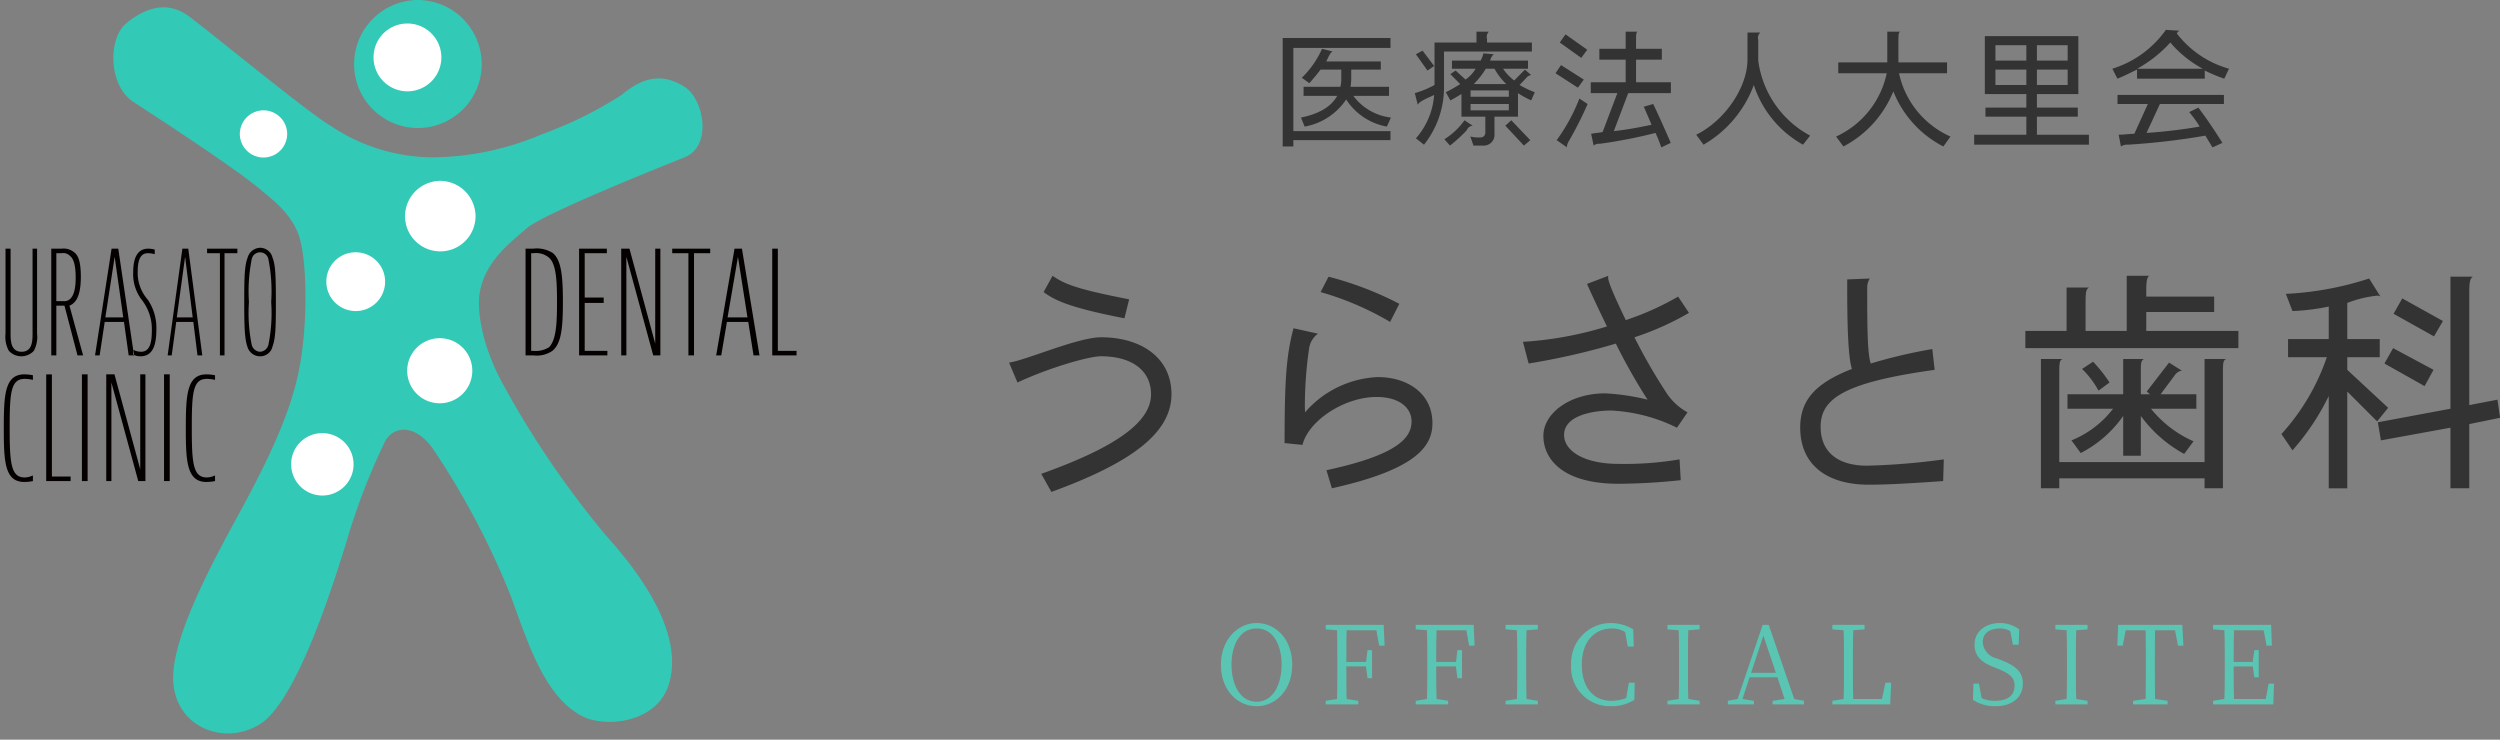
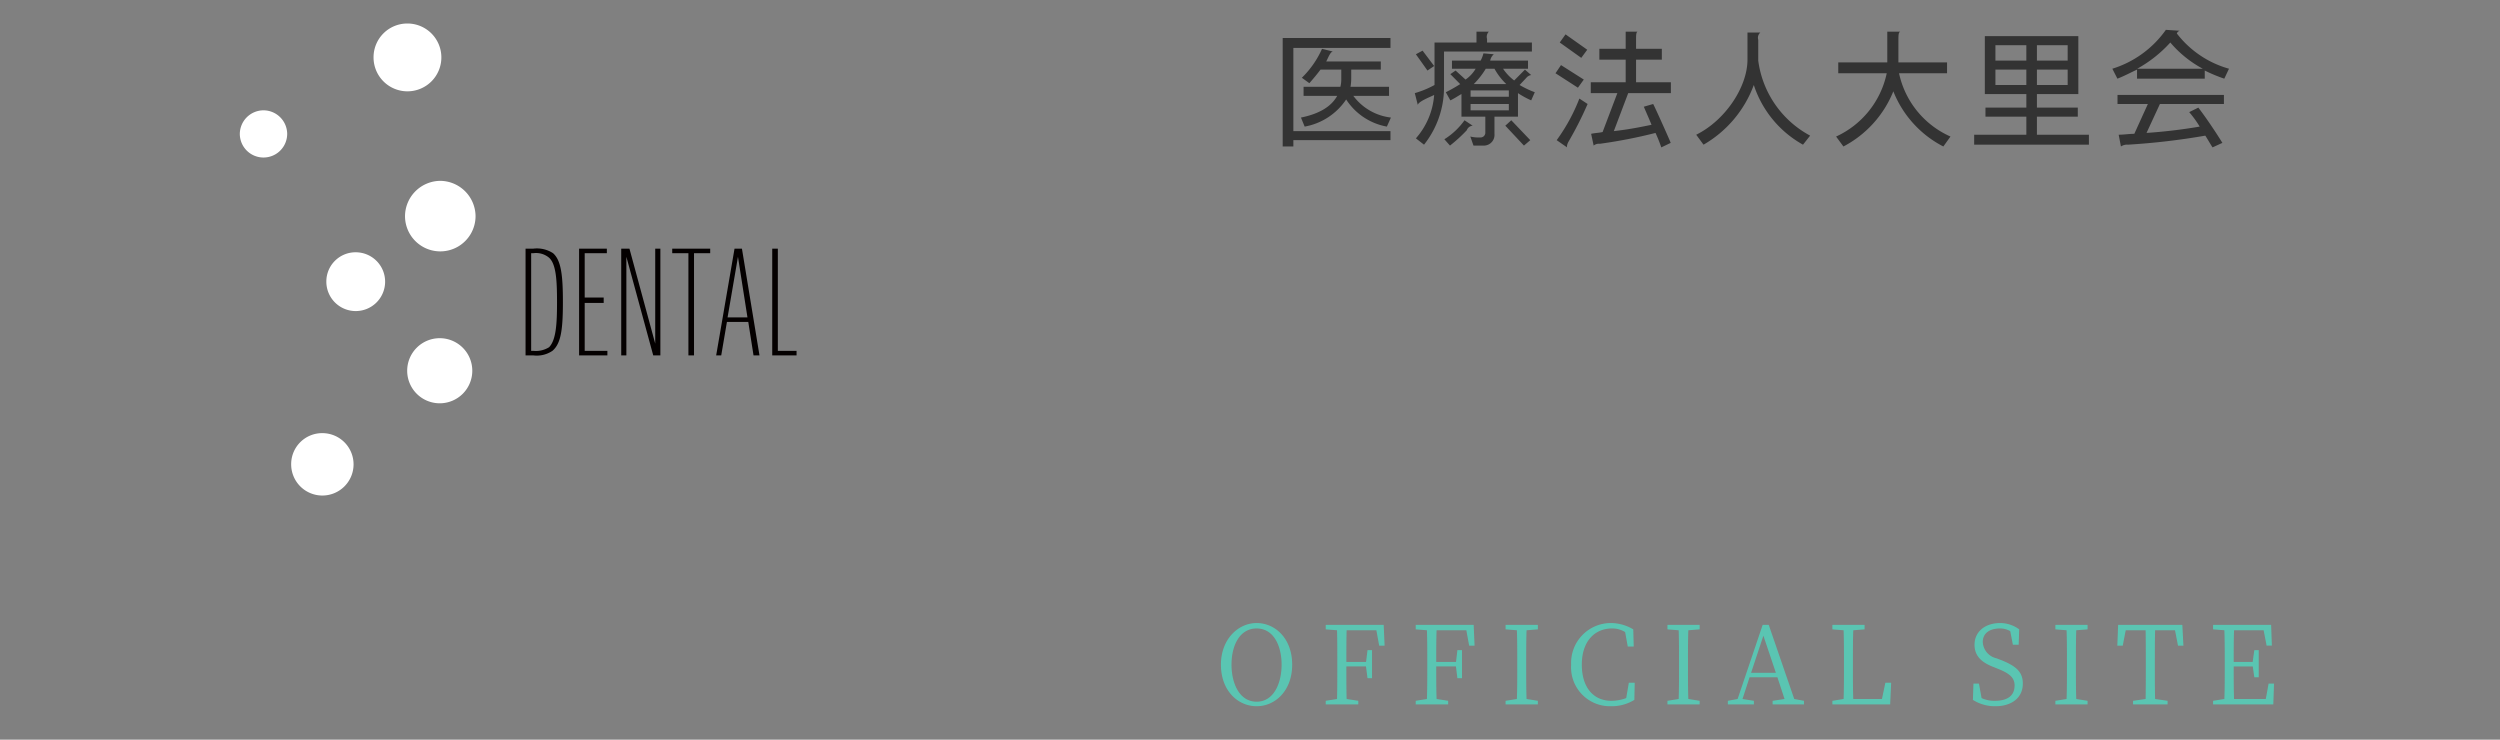
<svg xmlns="http://www.w3.org/2000/svg" id="logo_urasato.svg" width="276.47" height="81.8" viewBox="0 0 276.47 81.8">
  <rect x="0" y="0" width="276.47" height="81.8" fill="#808080" stroke="none" />
  <defs>
    <style>
      .cls-1 {
        fill: #5ac5b2;
      }

      .cls-1, .cls-2, .cls-3, .cls-4, .cls-5, .cls-6 {
        fill-rule: evenodd;
      }

      .cls-2 {
        fill: #333;
      }

      .cls-3 {
        fill: #4c433a;
        opacity: 0;
      }

      .cls-4 {
        fill: #32c9b6;
      }

      .cls-5 {
        fill: #fff;
      }

      .cls-6 {
        fill: #040000;
      }
    </style>
  </defs>
  <g id="グループ_9" data-name="グループ 9">
    <path id="OFFICIAL_SITE" data-name="OFFICIAL SITE" class="cls-1" d="M1308.44,11598.7c0-2.1.89-4,2.78-4,1.87,0,2.76,1.9,2.76,4s-0.89,4.1-2.76,4.1C1309.33,11602.8,1308.44,11600.8,1308.44,11598.7Zm2.78-4.6c-2.05,0-3.95,1.8-3.95,4.6,0,2.9,1.89,4.6,3.95,4.6,2.04,0,3.93-1.7,3.93-4.6S1313.26,11594.1,1311.22,11594.1Zm13.24,0.8,0.31,1.7h0.6l-0.1-2.3h-6.41v0.5l1.25,0.1c0.03,1.1.03,2.3,0.03,3.5v0.6c0,1.2,0,2.4-.03,3.5l-1.25.2v0.4h3.6v-0.4l-1.29-.2c-0.03-1.1-.03-2.3-0.03-3.6h2.17l0.17,1.3h0.5v-3.1h-0.5l-0.16,1.3h-2.18c0-1.2,0-2.4.03-3.5h3.29Zm9.95,0,0.31,1.7h0.6l-0.1-2.3h-6.41v0.5l1.24,0.1c0.04,1.1.04,2.3,0.04,3.5v0.6c0,1.2,0,2.4-.04,3.5l-1.24.2v0.4h3.59v-0.4l-1.28-.2c-0.04-1.1-.04-2.3-0.04-3.6h2.18l0.16,1.3h0.51v-3.1h-0.51l-0.15,1.3h-2.19c0-1.2,0-2.4.04-3.5h3.29Zm7.91-.1v-0.5h-3.57v0.5l1.25,0.1c0.04,1.1.04,2.3,0.04,3.5v0.6c0,1.2,0,2.4-.04,3.5l-1.25.2v0.4h3.57v-0.4l-1.25-.2c-0.04-1.1-.04-2.3-0.04-3.5v-0.6c0-1.2,0-2.4.04-3.5Zm10.06,5.9-0.29,1.7a4.758,4.758,0,0,1-1.65.3c-1.91,0-3.26-1.4-3.26-4s1.44-4,3.34-4a2.681,2.681,0,0,1,1.45.4l0.29,1.6h0.66l-0.05-1.9a4.86,4.86,0,0,0-2.48-.7,4.4,4.4,0,0,0-4.39,4.6,4.3,4.3,0,0,0,4.39,4.6,4.821,4.821,0,0,0,2.6-.7l0.04-1.9h-0.65Zm7.83-5.9v-0.5h-3.56v0.5l1.24,0.1c0.04,1.1.04,2.3,0.04,3.5v0.6c0,1.2,0,2.4-.04,3.5l-1.24.2v0.4h3.56v-0.4l-1.25-.2c-0.04-1.1-.04-2.3-0.04-3.5v-0.6c0-1.2,0-2.4.04-3.5Zm5.69,4.8,1.36-4.1,1.38,4.1h-2.74Zm4.77,2.9-2.82-8.2h-0.67l-2.77,8.2-1.08.2v0.4h2.88v-0.4l-1.26-.2,0.78-2.4h3.08l0.79,2.4-1.32.2v0.4h3.47v-0.4Zm10.08-1.8-0.38,1.8h-3.17c-0.04-1.1-.04-2.2-0.04-3.2v-0.9c0-1.2,0-2.4.04-3.5l1.25-.1v-0.5h-3.56v0.5l1.24,0.1c0.04,1.1.04,2.3,0.04,3.5v0.7c0,1.1,0,2.3-.04,3.4l-1.24.2v0.4h6.39l0.11-2.4h-0.64Zm12.29-2.7a1.942,1.942,0,0,1-1.52-1.8c0-1,.8-1.5,1.89-1.5a2.217,2.217,0,0,1,1.15.3l0.29,1.5h0.64l0.06-1.7a3.554,3.554,0,0,0-2.11-.7c-1.59,0-2.83.9-2.83,2.4,0,1.3.85,2,2.19,2.5l0.49,0.2c1.25,0.5,1.75,1,1.75,1.8,0,1.2-.87,1.7-2.18,1.7a3.323,3.323,0,0,1-1.47-.3l-0.29-1.6h-0.61l-0.06,1.8a4.559,4.559,0,0,0,2.49.7c1.75,0,3.03-.9,3.03-2.5,0-1.2-.62-1.9-2.39-2.6Zm10.07-3.2v-0.5h-3.56v0.5l1.24,0.1c0.04,1.1.04,2.3,0.04,3.5v0.6c0,1.2,0,2.4-.04,3.5l-1.24.2v0.4h3.56v-0.4l-1.25-.2c-0.04-1.1-.04-2.3-0.04-3.5v-0.6c0-1.2,0-2.4.04-3.5Zm9.67,0.1,0.33,1.7h0.6l-0.12-2.3h-7.1l-0.09,2.3h0.6l0.33-1.7h2.2c0.02,1.1.02,2.3,0.02,3.5v0.6c0,1.2,0,2.4-.02,3.5l-1.39.2v0.4h3.82v-0.4l-1.38-.2c-0.03-1.1-.03-2.3-0.03-3.5v-0.6c0-1.2,0-2.4.03-3.5h2.2Zm10.35,5.9-0.31,1.7h-3.51c-0.04-1.1-.04-2.3-0.04-3.6h2.11l0.17,1.2h0.49v-3h-0.49l-0.18,1.3h-2.1c0-1.2,0-2.4.04-3.5h3.27l0.33,1.7h0.58l-0.08-2.3h-6.42v0.5l1.25,0.1c0.04,1.1.04,2.3,0.04,3.5v0.6c0,1.2,0,2.4-.04,3.5l-1.25.2v0.4h6.66l0.08-2.3h-0.6Z" transform="translate(-1172.25 -11525.2)" />
-     <path id="うらさと歯科" class="cls-2" d="M1297.12,11558.3c-6.24-1.2-7.28-1.8-8.47-2.6l-0.99,1.8c1.22,0.9,2.78,1.7,8.94,2.9Zm4.68,10.5c0-4.1-3.43-6.3-7.77-6.3-2.6,0-8.19,2.5-10.19,2.8l0.93,2.2c3.41-1.6,7.86-2.9,9.23-2.9,3.46,0,5.54,1.6,5.54,4.2,0,2.9-3.43,5.7-12.14,8.8l1.12,2C1297.31,11576.4,1301.8,11573.1,1301.8,11568.8Zm25.2-10a36.629,36.629,0,0,0-7.83-3l-0.88,1.7a32.718,32.718,0,0,1,7.69,3.3Zm3.66,13.2c0-3.4-2.91-5.1-6.03-5.1a11.279,11.279,0,0,0-8.06,3.9c0-.3-0.02-0.5-0.02-0.8a45.149,45.149,0,0,1,.46-6.2,2.481,2.481,0,0,1,.99-1.7l-2.7-.6c-0.81,3-.99,5.8-0.99,12.7l1.98,0.2c0.67-2.7,4.65-5.3,8.19-5.3,2.52,0,3.87,1.2,3.87,2.7,0,1.8-1.51,3.7-9.41,5.4l0.6,2C1328.97,11577.1,1330.66,11574.5,1330.66,11572Zm28.37-12.2-1.2-1.8a30.86,30.86,0,0,1-5.79,2.6c-0.37-.8-1.95-4-1.95-4.7a0.4,0.4,0,0,1,.02-0.2l-2.36.9c0.72,1.6,1.48,3.2,2.21,4.7a39.3,39.3,0,0,1-9.29,1.7l0.63,2.4a77.466,77.466,0,0,0,9.64-2.2,64.362,64.362,0,0,0,3.51,6.2,24.812,24.812,0,0,0-4.68-.7c-3.92,0-6.84,2.2-6.84,4.7s2.03,5.3,8.33,5.3a67.04,67.04,0,0,0,6.86-.4l-0.13-2.3a36.3,36.3,0,0,1-6.76.5c-3.74,0-6.01-1.4-6.01-3.2,0-2.3,3.59-2.7,5.18-2.7a18.288,18.288,0,0,1,7.3,1.9l1.17-1.7a6.55,6.55,0,0,1-2.36-2.2,61.4,61.4,0,0,1-3.51-6.1A31.252,31.252,0,0,0,1359.03,11559.8Zm28.18,16.2a75.176,75.176,0,0,1-8.47.7c-3.36,0-5.15-1.6-5.15-4.3,0-3.1,2.55-4.9,12.61-6.3l-0.26-2.3a57.383,57.383,0,0,0-6.81,1.6c-0.34-1.1-.39-3.4-0.39-8.3a1.966,1.966,0,0,1,.28-1.1l-2.49.1v1c0,5.7.21,7.9,0.52,8.9-4.11,1.6-5.72,3.5-5.72,6.5,0.02,4.4,3.33,6.3,7.54,6.3,1.9,0,4.03-.1,8.27-0.4Zm32.58-12.3v-1.9H1409.6v-2.1h7.51v-1.7h-7.51v-0.6c0-1.1.08-1.6,0.36-1.7h-2.52v6.1h-4.55v-3.2c0-1.2.08-1.4,0.37-1.6h-2.47v4.8h-4.56v1.9h23.56Zm-4.65,6.7v-1.6h-3.95l1.56-2.1a1.18,1.18,0,0,1,.72-0.5h0.08l-1.43-.9-2.47,3.2,0.37,0.3H1409v-2.5c0-1,.03-1.2.34-1.4h-2.29v3.9h-6.16v1.6h5.04a10.942,10.942,0,0,1-4.6,3.5l1.02,1.4a12.861,12.861,0,0,0,4.7-4.1v4.4H1409v-4.4a14.623,14.623,0,0,0,4.79,4.2l1.04-1.4a12.492,12.492,0,0,1-4.71-3.6h5.02Zm-9.6-2.9a16.032,16.032,0,0,0-1.82-2.3l-1.22.8a9.914,9.914,0,0,1,1.82,2.4Zm12.93-2.6h-2.42v11.4h-16.07v-10c0-1.1.08-1.3,0.39-1.4h-2.42v14.3h2.03v-1.1h16.07v1.1h2.03v-12.9C1418.08,11565.2,1418.15,11565,1418.47,11564.9Zm23.94-4.2-4.5-2.5-0.96,1.7,4.47,2.5Zm6.32,10.7-0.29-2-3.12.6v-12.4c0-1.3.11-1.6,0.39-1.8h-2.47v14.6l-8.03,1.5,0.34,2,7.69-1.4v6.7h2.08v-7.1Zm-7.36-5.3-4.47-2.4-0.96,1.7,4.44,2.5Zm-5.02,4.2-4.52-4.2v-1.4h3.59v-2h-3.59v-4a12.781,12.781,0,0,1,3.28-.8,0.575,0.575,0,0,1,.39.1l-1.25-2a35.292,35.292,0,0,1-9.21,1.7l0.73,1.9a24.067,24.067,0,0,0,4.01-.5v3.6h-4.5v2h4.29a24.254,24.254,0,0,1-5.02,8.5l1.22,1.8a26.535,26.535,0,0,0,4.01-6v10.2h2.05v-10.7l3.3,3.3Z" transform="translate(-1172.25 -11525.2)" />
    <path id="医療法人大里会" class="cls-2" d="M1326.07,11538.2a6.057,6.057,0,0,1-4.16-2.4h3.95v-1h-4.26a5.473,5.473,0,0,0,.08-0.9v-1h3.27v-0.9h-6.04c0.18-.3.45-1.1,0.75-1.1l-1.21-.3a10.381,10.381,0,0,1-2.23,3.2l0.83,0.6c0.44-.5.86-1,1.23-1.5h2.3v1a3.386,3.386,0,0,1-.1.9h-4.07v1h3.72c-0.66,1.2-2.02,2-4.01,2.4l0.41,1a7,7,0,0,0,4.59-3,6.79,6.79,0,0,0,4.5,3Zm-0.05,2.5v-1h-10.74v-9.2h10.74v-1.1H1314.1v12h1.18v-0.7h10.74Zm15.96-5.3a10.346,10.346,0,0,1-1.68-.8l0.75-.8a0.855,0.855,0,0,1,.53-0.3l-0.69-.6-1.19,1.2a5.387,5.387,0,0,1-1.23-1.3h2.76v-0.9h-4.18a1.211,1.211,0,0,1,.4-0.7l-1.15-.1a3.34,3.34,0,0,1-.31.8h-3.17v0.9h2.62a3.8,3.8,0,0,1-1.12,1.2l-1.1-1-0.58.4,1.09,1.1a17.35,17.35,0,0,1-1.59.9l0.5,0.9c0.44-.2.86-0.5,1.23-0.7v2.5h2.64v1.8a0.528,0.528,0,0,1-.56.5,3.958,3.958,0,0,1-1.1-.1l0.35,1h1.06a1.185,1.185,0,0,0,1.26-1.3v-1.9h2.6v-2.6a10,10,0,0,0,1.46.8Zm-0.32-4.5v-1h-4.96v-0.4a0.8,0.8,0,0,1,.2-0.8h-1.37v1.2h-4.64v4.7a10.713,10.713,0,0,1-2.18.9l0.33,1.3c0.09-.4,1.44-0.9,1.81-1.1a8.145,8.145,0,0,1-2.02,4.8l0.9,0.7a10.2,10.2,0,0,0,2.21-6.2v-4.1h9.72Zm-0.18,9.8-2.1-2.2-0.66.6,2.06,2.2Zm-10.63-8.2-1.28-1.7-0.74.4,1.28,1.8Zm4.26,6.6-0.9-.6a7.822,7.822,0,0,1-2.23,2.1l0.62,0.7a16.507,16.507,0,0,0,1.86-1.7A0.757,0.757,0,0,1,1335.11,11539.1Zm3.72-4.6h-3.6a8.975,8.975,0,0,0,1.33-1.7h0.96A7.036,7.036,0,0,0,1338.83,11534.5Zm0.28,1.4h-4.23v-0.7h4.23v0.7Zm0,1.5h-4.23v-0.7h4.23v0.7Zm17.92-1.9v-1.2h-3.85v-2.5h2.85v-1.2h-2.85v-1.2c0-.5.06-0.7,0.2-0.7h-1.35v1.9h-2.91v1.2h2.91v2.5h-3.86v1.2h2.94l-1.63,4.3c-0.4.1-.84,0.1-1.27,0.2l0.28,1.3a0.908,0.908,0,0,1,.69-0.2,55.382,55.382,0,0,0,6.15-1.2,16.277,16.277,0,0,1,.64,1.6l1.04-.5c-0.1-.3-1.81-4.1-1.94-4.3l-1.03.3c0.07,0.2.44,1,.85,2-0.98.2-2.37,0.5-4.17,0.7l1.59-4.2h4.72Zm-9.25-4.8-2.4-1.7-0.64.9,2.38,1.7Zm-0.38,3.3-2.52-1.6-0.61.9,2.48,1.6Zm0.42,2.7-0.91-.6a20.092,20.092,0,0,1-2.51,4.6l1.15,0.8-0.02-.1a1.386,1.386,0,0,1,.16-0.5A39.049,39.049,0,0,0,1347.82,11536.7Zm24.61,3.5a11.046,11.046,0,0,1-5.74-8.3v-2.3a0.763,0.763,0,0,1,.23-0.8h-1.42v3c0,3-2.44,6.7-5.67,8.3l0.81,1.1a12.658,12.658,0,0,0,5.56-6.6,11.7,11.7,0,0,0,5.44,6.6Zm15.52,0.1a9.928,9.928,0,0,1-5.69-7h5.31v-1.2h-5.38v-2.4c0-.8.04-0.9,0.2-1h-1.43v3.4h-5.42v1.2h5.36a9.95,9.95,0,0,1-5.6,7l0.81,1.1a11.888,11.888,0,0,0,5.52-6.1,11.709,11.709,0,0,0,5.53,6.1Zm15.31,0.9v-1.1h-5.75v-2h4.52v-1h-4.52v-1.5h4.58v-6.4h-10.34v6.4h4.59v1.5h-4.52v1h4.52v2h-5.77v1.1h12.69Zm-2.35-9.3h-3.4v-1.7h3.4v1.7Zm0,2.7h-3.4v-1.7h3.4v1.7Zm-4.57-2.7h-3.42v-1.7h3.42v1.7Zm0,2.7h-3.42v-1.7h3.42v1.7Zm22.41-1.8a11.042,11.042,0,0,1-5.77-3.9,0.5,0.5,0,0,1,.32-0.3l-1.53-.1a11.373,11.373,0,0,1-5.92,4.3l0.56,1.1c0.78-.3,1.51-0.7,2.17-1v1h7.49v-0.9a16.968,16.968,0,0,0,2.16.9Zm-0.56,3.9v-1h-11.77v1h3.36l-1.5,3.3c-0.57,0-1.15.1-1.73,0.1l0.25,1.3a1.2,1.2,0,0,1,.78-0.2,76.985,76.985,0,0,0,8.55-1c0.26,0.4.54,0.9,0.8,1.3l1.09-.5c-0.87-1.4-1.82-2.8-2.66-3.9l-1.01.5a11.884,11.884,0,0,1,1.16,1.6,58.617,58.617,0,0,1-5.88.7l1.48-3.2h7.08Zm-2.34-3.9h-7.25a14.177,14.177,0,0,0,3.66-2.9A12.352,12.352,0,0,0,1415.85,11532.8Z" transform="translate(-1172.25 -11525.2)" />
  </g>
  <g id="グループ_8" data-name="グループ 8">
-     <path id="長方形_928" data-name="長方形 928" class="cls-3" d="M1172.26,11525.2H1261v81.8h-88.74v-81.8Z" transform="translate(-1172.25 -11525.2)" />
-     <path id="楕円形_1" data-name="楕円形 1" class="cls-4" d="M1200.97,11546.1c-2.71-2.3-11.17-7.8-13.92-9.6-2.75-1.7-2.94-6.9-.87-8.7,2.07-1.7,4.52-2.6,6.96-.8s13.22,10.7,15.66,12.1a20.376,20.376,0,0,0,11.31,3.5,31.416,31.416,0,0,0,12.18-2.6,43.525,43.525,0,0,0,8.7-4.3c1.68-1.4,4.01-2.8,6.96-.9,2.19,1.4,3.08,6.6,0,7.8-4.76,1.9-15.57,6.3-17.4,7.8-1.83,1.6-4.55,3.6-5.22,7-0.43,2.2.32,6.3,2.61,10.4a103.207,103.207,0,0,0,11.31,16.6c3.06,3.4,8.83,10.5,6.96,16.5-1.35,4.3-7.05,4.8-9.57,3.5-4.11-2.1-5.98-8-7.83-13.1a87.078,87.078,0,0,0-8.7-16.5c-1.86-2.6-4.17-2.6-5.22-.9a71.7,71.7,0,0,0-4.35,11.3c-1.19,3.8-5.35,17.5-9.57,20.1-4.04,2.5-9.67.2-9.57-5.3,0.08-4.5,4.01-12,6.96-17.4s5.93-11.2,6.96-16.5c1.03-5.2.86-12.2,0-14.8C1204.46,11548.8,1202.41,11547.3,1200.97,11546.1Zm17.49-20.9a7.093,7.093,0,0,1,7.06,7.1,7.055,7.055,0,0,1-14.11,0A7.091,7.091,0,0,1,1218.46,11525.2Z" transform="translate(-1172.25 -11525.2)" />
    <path id="楕円形_2" data-name="楕円形 2" class="cls-5" d="M1217.27,11527.8a3.75,3.75,0,1,1-3.71,3.7A3.732,3.732,0,0,1,1217.27,11527.8Zm-15.88,9.6a2.631,2.631,0,0,1,2.62,2.6,2.62,2.62,0,0,1-5.24,0A2.631,2.631,0,0,1,1201.39,11537.4Zm19.55,7.8a3.938,3.938,0,0,1,3.9,3.9,3.9,3.9,0,1,1-7.8,0A3.931,3.931,0,0,1,1220.94,11545.2Zm-9.31,7.9a3.25,3.25,0,1,1-3.29,3.2A3.229,3.229,0,0,1,1211.63,11553.1Zm9.25,9.5a3.6,3.6,0,1,1-3.6,3.6A3.6,3.6,0,0,1,1220.88,11562.6Zm-12.95,10.5a3.45,3.45,0,1,1-3.48,3.4A3.428,3.428,0,0,1,1207.93,11573.1Z" transform="translate(-1172.25 -11525.2)" />
    <path id="DENTAL" class="cls-6" d="M1230.37,11552.7v11.8h0.84a3.094,3.094,0,0,0,2.13-.5c0.94-.8,1.16-2.3,1.16-5.4,0-2.9-.18-4.6-1.09-5.4a3.261,3.261,0,0,0-2.2-.5h-0.84Zm0.62,0.5h0.25a2.236,2.236,0,0,1,1.73.5c0.78,0.7.88,2.5,0.88,4.9s-0.1,4.2-.88,5a2.754,2.754,0,0,1-1.73.4h-0.25v-10.8Zm5.3-.5v11.8h3.13v-0.5h-2.51v-5.3h2.1v-0.6h-2.1v-4.9h2.45v-0.5h-3.07Zm4.66,0v11.8h0.57v-10.9l2.97,10.9h0.79v-11.8h-0.57v10.5l-2.85-10.5h-0.91Zm5.64,0v0.5h1.79v11.3H1249v-11.3h1.79v-0.5h-4.2Zm9.65,11.8-1.94-11.8h-0.82l-2.03,11.8h0.56l0.63-3.7H1255l0.58,3.7h0.66Zm-2.38-10.9,1.05,6.7h-2.2Zm3.79-.9v11.8h2.69v-0.5h-2.07v-11.3h-0.62Z" transform="translate(-1172.25 -11525.2)" />
-     <path id="URASATO_CLINIC" data-name="URASATO CLINIC" class="cls-6" d="M1172.86,11552.7v9.4a3.243,3.243,0,0,0,.37,1.9,1.887,1.887,0,0,0,2.76,0,3.246,3.246,0,0,0,.36-1.9v-9.4h-0.5v9.5c0,1-.17,1.9-1.21,1.9s-1.22-.9-1.22-1.9v-9.5h-0.56Zm6.52,6.3,1.44,5.5h0.62l-1.51-5.5c0.78-.3,1.26-1.2,1.26-3.2,0-1.8-.34-2.4-0.74-2.7a1.824,1.824,0,0,0-1.38-.4h-1.15v11.8h0.56v-5.5h0.9Zm-0.9-5.8h0.59a1.037,1.037,0,0,1,.92.3c0.39,0.3.63,1,.63,2.4,0,1.5-.31,2.1-0.66,2.4a0.929,0.929,0,0,1-.69.2h-0.79v-5.3Zm8.59,11.3-1.74-11.8h-0.74l-1.83,11.8h0.51l0.56-3.7h2.13l0.52,3.7h0.59Zm-2.14-10.9,0.95,6.7h-1.98Zm4.43-.8a2.68,2.68,0,0,0-.72-0.1c-0.98,0-1.66.7-1.66,2.6a4.664,4.664,0,0,0,.98,3.1,5.267,5.267,0,0,1,1.08,3.4c0,1.7-.42,2.3-1.2,2.3a1.934,1.934,0,0,1-.83-0.2h-0.05v0.5a1.663,1.663,0,0,0,.82.2c1.11,0,1.76-.8,1.76-2.9a5.5,5.5,0,0,0-.98-3.4,4.462,4.462,0,0,1-1.08-3.1c0-1.6.51-2,1.13-2a2.621,2.621,0,0,1,.7.1h0.05v-0.5Zm5.26,11.7-1.55-11.8h-0.65l-1.63,11.8h0.45l0.5-3.7h1.89l0.46,3.7h0.53Zm-1.9-10.9,0.84,6.7h-1.76Zm2.43-.9v0.5h1.42v11.3h0.51v-11.3h1.42v-0.5h-3.35Zm7.61,6c0-3-.05-4.2-0.37-5a1.423,1.423,0,0,0-1.37-1.1,1.487,1.487,0,0,0-1.39,1.1c-0.34.9-.37,2.2-0.37,4.8,0,3,.05,4.2.37,5.1a1.443,1.443,0,0,0,1.37,1,1.376,1.376,0,0,0,1.39-1.1C1202.73,11562.6,1202.76,11561.3,1202.76,11558.7Zm-1.75,5.4a1,1,0,0,1-.93-0.8,17.787,17.787,0,0,1-.3-4.7,18.254,18.254,0,0,1,.3-4.7,0.941,0.941,0,0,1,1.86,0,18.254,18.254,0,0,1,.3,4.7,17.787,17.787,0,0,1-.3,4.7A1,1,0,0,1,1201.01,11564.1Zm-25.12,13.7h-0.06a2.024,2.024,0,0,1-.85.2c-1.53,0-1.66-1.6-1.66-5.5s0.13-5.4,1.66-5.4a3.717,3.717,0,0,1,.85.1h0.06v-0.5a4.769,4.769,0,0,0-.94-0.1c-2.19,0-2.28,2.3-2.28,6,0,3.6.09,5.9,2.27,5.9a4.807,4.807,0,0,0,.95-0.1v-0.6Zm1.47-11.2v11.8h2.7v-0.5h-2.07v-11.3h-0.63Zm3.95,0v11.8h0.63v-11.8h-0.63Zm2.69,0v11.8h0.57v-10.9l2.97,10.9h0.79v-11.8h-0.57v10.5l-2.85-10.5H1184Zm6.39,0v11.8h0.63v-11.8h-0.63Zm5.64,11.2h-0.06a2.024,2.024,0,0,1-.85.2c-1.53,0-1.66-1.6-1.66-5.5s0.13-5.4,1.66-5.4a3.717,3.717,0,0,1,.85.1h0.06v-0.5a4.769,4.769,0,0,0-.94-0.1c-2.19,0-2.29,2.3-2.29,6,0,3.6.1,5.9,2.28,5.9a4.807,4.807,0,0,0,.95-0.1v-0.6Z" transform="translate(-1172.25 -11525.2)" />
  </g>
</svg>